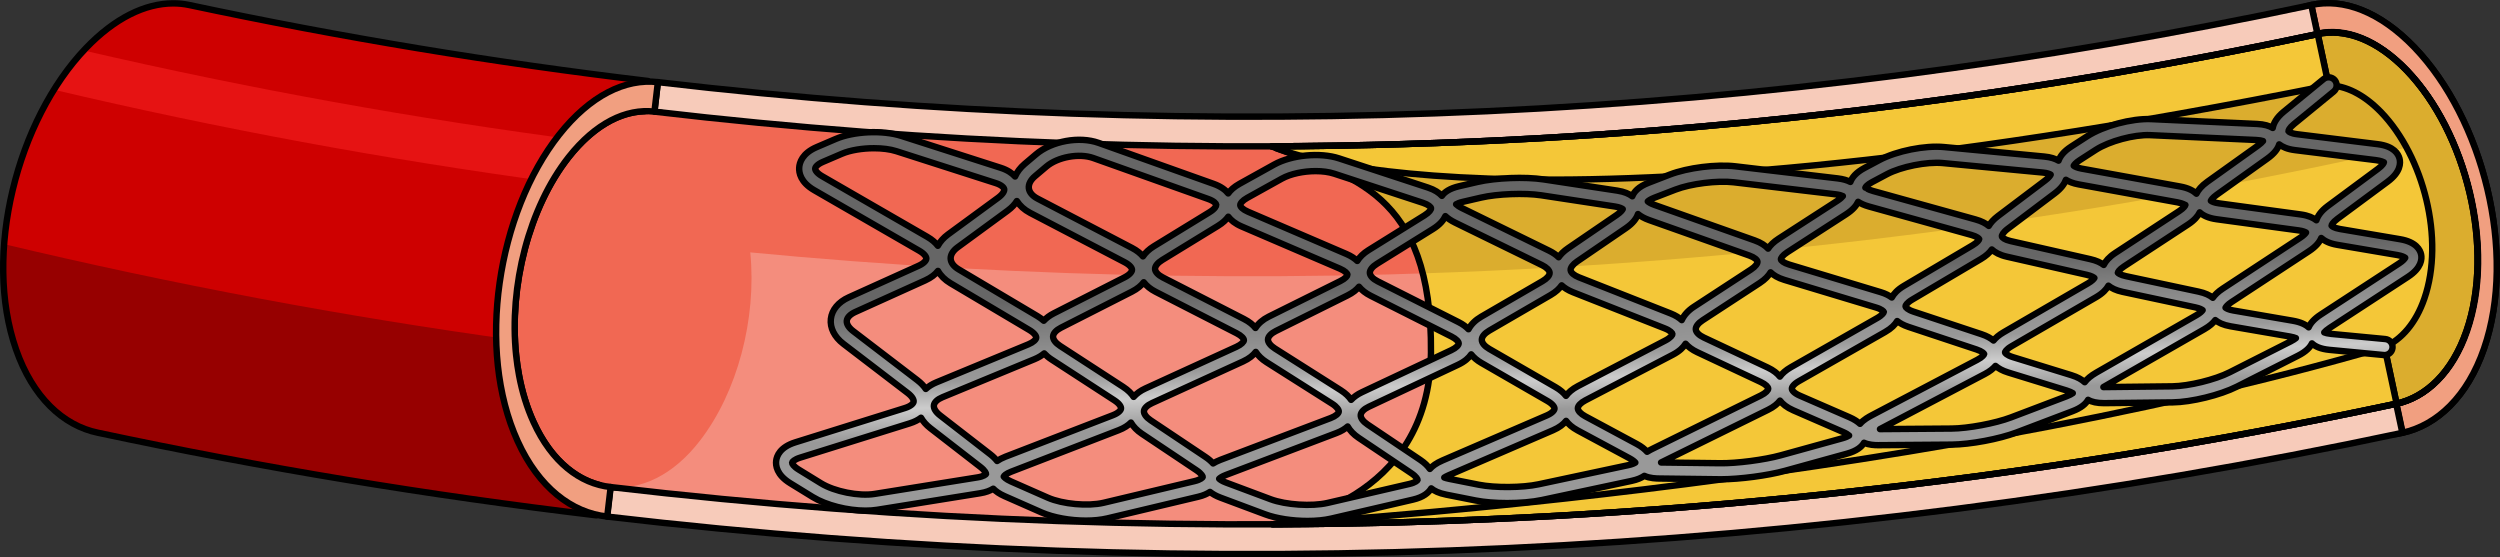
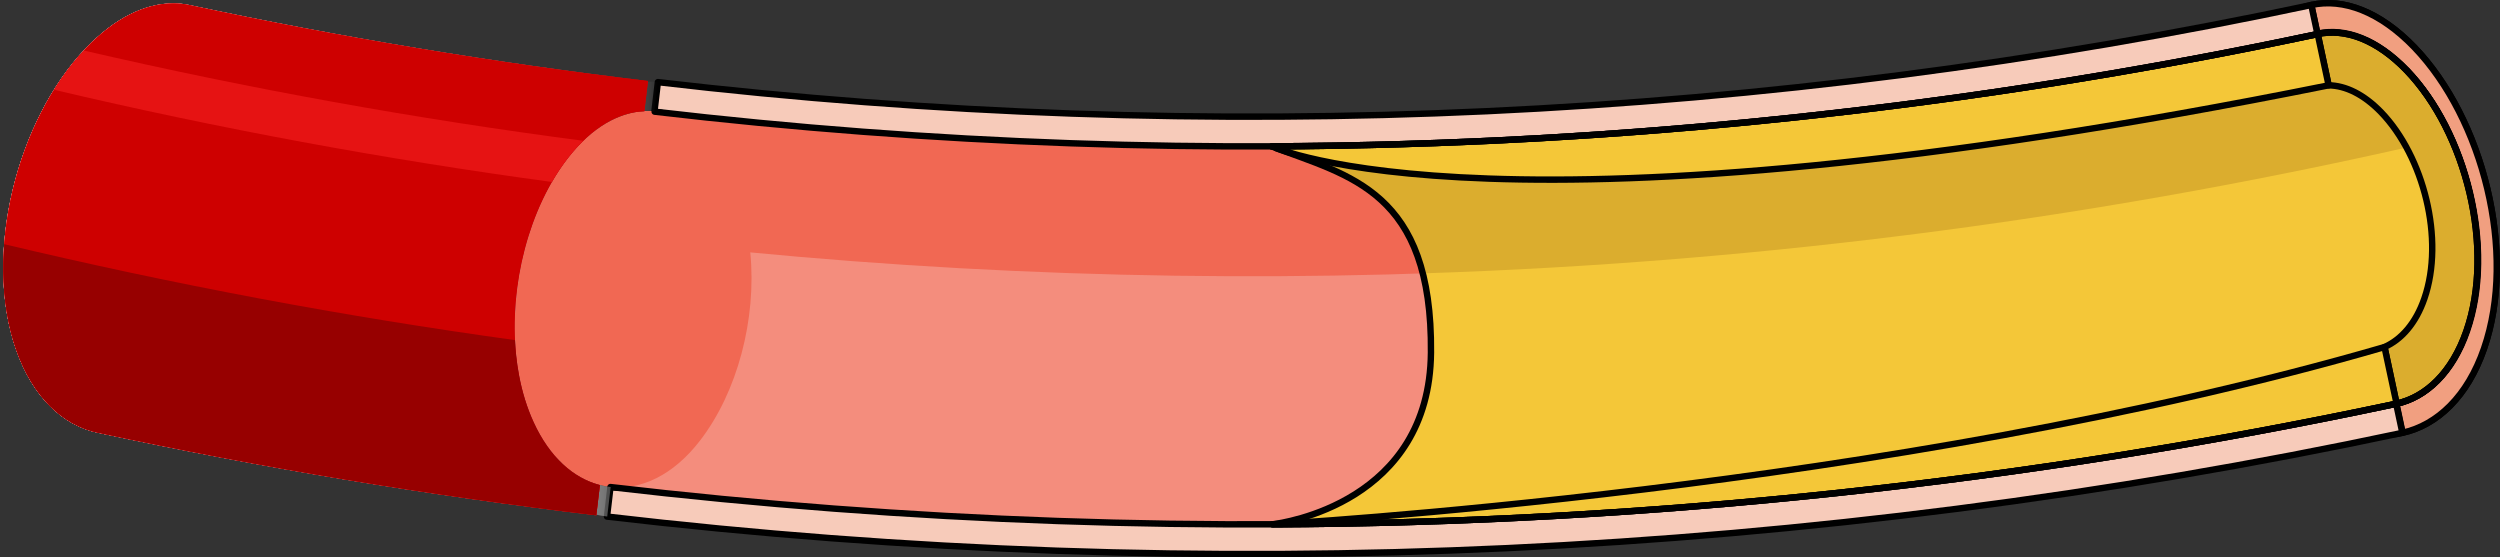
<svg xmlns="http://www.w3.org/2000/svg" version="1.1" id="Camada_1" x="0px" y="0px" width="389.1px" height="86.74px" viewBox="0 0 389.1 86.74" enable-background="new 0 0 389.1 86.74" xml:space="preserve">
  <rect x="0" y="0" width="389.1" height="86.74" fill="#333333" stroke="none" />
  <g>
    <g>
      <g>
        <g>
          <g>
            <g>
              <g>
                <g>
                  <g enable-background="new    ">
                    <g>
                      <path fill="#F7CBBA" stroke="#000000" stroke-linecap="round" stroke-linejoin="round" stroke-miterlimit="10" d="            M347.812,13.467c-5.194,14.57-1.577,35.811,9.183,47.246c10.731,11.443,24.481,8.445,29.618-6.465            c5.164-14.916-0.184-35.799-10.856-46.9C365.052-3.75,353.035-1.111,347.812,13.467" />
                    </g>
                  </g>
                </g>
                <path fill="#F19F80" d="M359.731,0.778l14.211,66.574c5.404-1.196,10.108-5.669,12.67-13.104         c5.164-14.916-0.184-35.799-10.856-46.9C370.405,1.8,364.726-0.315,359.731,0.778z" />
                <g>
                  <g enable-background="new    ">
                    <g>
-                       <path fill="none" stroke="#000000" stroke-linecap="round" stroke-linejoin="round" stroke-miterlimit="10" d="            M350.348,16.292c-4.486,12.609-1.259,30.945,8.034,40.808c9.272,9.867,21.05,7.297,25.494-5.566            c4.466-12.869-0.054-30.938-9.283-40.551C365.343,1.373,354.855,3.676,350.348,16.292" />
+                       <path fill="none" stroke="#000000" stroke-linecap="round" stroke-linejoin="round" stroke-miterlimit="10" d="            M350.348,16.292c-4.486,12.609-1.259,30.945,8.034,40.808c9.272,9.867,21.05,7.297,25.494-5.566            c4.466-12.869-0.054-30.938-9.283-40.551" />
                    </g>
                  </g>
                </g>
                <path fill="none" stroke="#000000" stroke-linecap="round" stroke-linejoin="round" stroke-miterlimit="10" d="         M359.731,0.778l14.211,66.574c5.404-1.196,10.108-5.669,12.67-13.104c5.164-14.916-0.184-35.799-10.856-46.9         C370.405,1.8,364.726-0.315,359.731,0.778z" />
                <path fill-rule="evenodd" clip-rule="evenodd" fill="#F7CBBA" d="M359.728,0.781c-84.71,18.035-171.64,22.035-257.335,12.002         c-0.179,1.53-0.358,3.061-0.538,4.592c4.401,0.488,8.47,3.799,11.293,9.832c5.624,12.061,4.11,30.623-4.208,41.385         c-4.147,5.381-9.205,7.738-13.926,7.211c-0.18,1.531-0.359,3.063-0.539,4.596c93.053,10.895,187.446,6.551,279.429-13.033         C369.179,45.171,364.453,22.975,359.728,0.781z" />
                <path fill-rule="evenodd" clip-rule="evenodd" fill="none" stroke="#000000" stroke-linecap="round" stroke-linejoin="round" stroke-miterlimit="10" d="         M359.728,0.781c-84.71,18.035-171.64,22.035-257.335,12.002c-0.179,1.53-0.358,3.061-0.538,4.592         c4.401,0.488,8.47,3.799,11.293,9.832c5.624,12.061,4.11,30.623-4.208,41.385c-4.147,5.381-9.205,7.738-13.926,7.211         c-0.18,1.531-0.359,3.063-0.539,4.596c93.053,10.895,187.446,6.551,279.429-13.033         C369.179,45.171,364.453,22.975,359.728,0.781z" />
                <g>
                  <path fill-rule="evenodd" clip-rule="evenodd" fill="#F48D7D" d="M374.593,10.982c-4.624-4.812-9.562-6.628-13.902-5.678          l0,0c-85.192,18.138-172.616,22.163-258.799,12.076c4.387,0.503-4.899,58.652-6.879,58.424l0,0          c92.553,10.836,186.439,6.516,277.928-12.963l0,0c4.661-1.017,8.71-4.887,10.935-11.309          C388.342,38.665,383.822,20.596,374.593,10.982z" />
                  <path fill-rule="evenodd" clip-rule="evenodd" fill="#F16853" d="M360.691,5.305L360.691,5.305L360.691,5.305          C360.691,5.305,360.691,5.305,360.691,5.305c-5.325,1.134-10.659,2.213-16,3.236c-0.867,0.166-1.734,0.32-2.602,0.484          c-1.805,0.34-3.61,0.682-5.416,1.009c-0.494,0.089-0.988,0.173-1.482,0.261c-4.857,0.869-9.719,1.7-14.587,2.479          c-1.056,0.17-2.114,0.326-3.171,0.491c-1.625,0.253-3.25,0.512-4.877,0.755c-2.066,0.309-4.134,0.602-6.202,0.895          c-0.619,0.088-1.235,0.182-1.854,0.267c-2.183,0.305-4.366,0.592-6.55,0.878c-0.506,0.065-1.011,0.138-1.518,0.202          c-1.559,0.201-3.119,0.387-4.679,0.578c-1.133,0.14-2.266,0.287-3.4,0.42c-1.816,0.215-3.634,0.415-5.452,0.617          c-0.876,0.098-1.75,0.203-2.626,0.298c-2.252,0.243-4.506,0.472-6.76,0.695c-0.443,0.044-0.886,0.093-1.329,0.137          C215.541,24.543,158.45,24,101.894,17.381c4.386,0.504,8.44,3.81,11.254,9.826c1.662,3.562,2.684,7.698,3.108,12.027          c88.526,8.521,178.101,2.575,265.161-17.853c-0.407-0.9-0.843-1.778-1.302-2.636c-0.123-0.229-0.249-0.457-0.376-0.683          c-0.283-0.505-0.575-1.001-0.875-1.487c-0.249-0.401-0.501-0.799-0.761-1.186c-0.157-0.234-0.315-0.469-0.476-0.697          c-0.399-0.564-0.808-1.113-1.232-1.643c-0.107-0.133-0.217-0.262-0.325-0.394c-0.479-0.579-0.968-1.144-1.477-1.675          c-3.758-3.91-7.722-5.842-11.404-5.919C362.34,5.046,361.505,5.127,360.691,5.305z" />
                  <path fill="#F4C738" d="M360.691,5.305c-53.654,11.423-108.193,17.243-162.75,17.471v0.012          c12.068,4.632,25.005,6.873,24.774,32.089c-0.213,23.316-22.97,26.518-24.665,26.725          c58.626-0.236,117.234-6.485,174.89-18.76c4.661-1.017,8.71-4.887,10.935-11.309c4.466-12.868-0.054-30.938-9.283-40.551          C369.969,6.17,365.031,4.354,360.691,5.305z" />
                  <path fill-rule="evenodd" clip-rule="evenodd" fill="#DBAD2E" d="M381.419,21.382c-1.795-3.967-4.097-7.558-6.826-10.399          c-4.624-4.812-9.562-6.628-13.902-5.678c-53.654,11.423-108.193,17.243-162.75,17.471v0.012          c9.711,3.727,19.977,5.916,23.5,19.761c53.719-1.761,107.307-8.81,159.975-21.168H381.419z" />
                  <path fill="#DBAD2E" d="M374.578,10.914c-4.631-4.801-9.546-6.631-13.868-5.685l1.718,8.049          c2.637,0.038,5.479,1.4,8.187,4.208c6.597,6.862,9.903,19.77,6.711,28.99c-1.319,3.827-3.562,6.364-6.202,7.539l1.884,8.827          c4.676-1.035,8.747-4.906,10.964-11.341C388.441,38.593,383.814,20.521,374.578,10.914z" />
                  <path fill="none" stroke="#000000" stroke-linecap="round" stroke-linejoin="round" stroke-miterlimit="10" d="          M374.578,10.914c-4.631-4.801-9.546-6.631-13.868-5.685l1.718,8.049c2.637,0.038,5.479,1.4,8.187,4.208          c6.597,6.862,9.903,19.77,6.711,28.99c-1.319,3.827-3.562,6.364-6.202,7.539l1.884,8.827          c4.676-1.035,8.747-4.906,10.964-11.341C388.441,38.593,383.814,20.521,374.578,10.914z" />
                  <path fill="#F4C738" d="M362.428,13.278l-1.703-7.979c-0.011,0.002-0.022,0.003-0.033,0.006          c-53.653,11.423-108.19,17.243-162.746,17.471l-0.004,0.012C197.942,22.788,233.242,39.32,362.428,13.278z" />
                  <path fill="none" stroke="#000000" stroke-linecap="round" stroke-linejoin="round" stroke-miterlimit="10" d="          M362.428,13.278l-1.703-7.979c-0.011,0.002-0.022,0.003-0.033,0.006c-53.653,11.423-108.19,17.243-162.746,17.471          l-0.004,0.012C197.942,22.788,233.242,39.32,362.428,13.278z" />
                  <path fill="#F4C738" d="M373.005,62.825l-1.881-8.81C294.46,76.31,198.051,81.602,198.051,81.602          c58.626-0.236,117.234-6.485,174.89-18.76C372.962,62.837,372.983,62.83,373.005,62.825z" />
                  <path fill="none" stroke="#000000" stroke-linecap="round" stroke-linejoin="round" stroke-miterlimit="10" d="          M373.005,62.825l-1.881-8.81C294.46,76.31,198.051,81.602,198.051,81.602c58.626-0.236,117.234-6.485,174.89-18.76          C372.962,62.837,372.983,62.83,373.005,62.825z" />
                  <path fill="none" stroke="#000000" stroke-linecap="round" stroke-linejoin="round" stroke-miterlimit="10" d="          M360.691,5.305c-53.654,11.423-108.193,17.243-162.75,17.471v0.012c12.068,4.632,25.005,6.873,24.774,32.089          c-0.213,23.316-22.97,26.518-24.665,26.725c58.626-0.236,117.234-6.485,174.89-18.76c4.661-1.017,8.71-4.887,10.935-11.309          c4.466-12.868-0.054-30.938-9.283-40.551C369.969,6.17,365.031,4.354,360.691,5.305z" />
                  <g>
                    <g enable-background="new    ">
                      <g>
                        <path fill="#F16853" d="M88.507,24.428c-8.275,10.51-11.095,28.912-5.47,41.23c5.604,12.316,17.596,13.709,25.892,2.944             c5.851-7.568,8.848-18.956,7.85-29.267c-0.42-4.35-1.393-8.596-3.061-12.175C108.072,15.097,96.806,13.922,88.507,24.428             " />
                      </g>
                    </g>
                  </g>
                  <path fill-rule="evenodd" clip-rule="evenodd" fill="none" stroke="#000000" stroke-linecap="round" stroke-linejoin="round" stroke-miterlimit="10" d="          M95.013,75.805L95.013,75.805c92.553,10.836,186.439,6.516,277.928-12.963l0,0c4.661-1.017,8.71-4.887,10.935-11.309          c4.466-12.868-0.054-30.938-9.283-40.551c-4.624-4.812-9.562-6.628-13.902-5.678l0,0          c-85.192,18.138-172.616,22.163-258.799,12.076" />
                </g>
              </g>
            </g>
            <g>
              <linearGradient id="SVGID_1_" gradientUnits="userSpaceOnUse" x1="0.5" y1="40.363" x2="100.852" y2="40.363">
                <stop offset="0" style="stop-color:#FFFFFF" />
                <stop offset="1" style="stop-color:#FFFFFF;stop-opacity:0" />
              </linearGradient>
              <path fill="url(#SVGID_1_)" d="M88.502,24.464c-6.16,7.83-9.3,20.04-8.17,30.85c0.11,1.05,0.26,2.081,0.45,3.091        c0.48,2.58,1.23,5.039,2.26,7.289c2.49,5.471,6.23,8.771,10.33,9.811c-0.19,1.57-0.37,3.13-0.56,4.699        c-12.99-1.549-25.961-3.39-38.891-5.529c-12.93-2.141-25.82-4.58-38.67-7.32c-5.439-1.119-10.17-5.56-12.75-12.959        c-5.189-14.831,0.16-35.711,10.86-46.891c4.5-4.7,9.24-6.98,13.6-6.98c0.84,0,1.66,0.08,2.46,0.25        c23.66,5.04,47.5,8.981,71.43,11.83c-0.19,1.57-0.37,3.141-0.56,4.71C96.333,17.433,92.182,19.794,88.502,24.464z" />
              <linearGradient id="SVGID_00000150068139265701983230000009437964757197571249_" gradientUnits="userSpaceOnUse" x1="0.5" y1="40.363" x2="100.852" y2="40.363">
                <stop offset="0" style="stop-color:#FFFFFF" />
                <stop offset="1" style="stop-color:#FFFFFF;stop-opacity:0" />
              </linearGradient>
              <path fill="url(#SVGID_00000150068139265701983230000009437964757197571249_)" d="M88.502,24.464        c-6.16,7.83-9.3,20.04-8.17,30.85c0.11,1.05,0.26,2.081,0.45,3.091c0.48,2.58,1.23,5.039,2.26,7.289        c2.49,5.471,6.23,8.771,10.33,9.811c-0.19,1.57-0.37,3.13-0.56,4.699c-12.99-1.549-25.961-3.39-38.891-5.529        c-12.93-2.141-25.82-4.58-38.67-7.32c-5.439-1.119-10.17-5.56-12.75-12.959c-5.189-14.831,0.16-35.711,10.86-46.891        c4.5-4.7,9.24-6.98,13.6-6.98c0.84,0,1.66,0.08,2.46,0.25c23.66,5.04,47.5,8.981,71.43,11.83c-0.19,1.57-0.37,3.141-0.56,4.71        C96.333,17.433,92.182,19.794,88.502,24.464z" />
              <linearGradient id="SVGID_00000142857132576826543160000010034434835706563467_" gradientUnits="userSpaceOnUse" x1="0.52" y1="59.103" x2="93.372" y2="59.103">
                <stop offset="0" style="stop-color:#FFFFFF" />
                <stop offset="1" style="stop-color:#FFFFFF;stop-opacity:0" />
              </linearGradient>
              <path fill="url(#SVGID_00000142857132576826543160000010034434835706563467_)" d="M93.372,75.504        c-0.19,1.57-0.37,3.13-0.56,4.699c-12.99-1.549-25.961-3.39-38.891-5.529c-12.93-2.141-25.82-4.58-38.67-7.32        c-5.439-1.119-10.17-5.56-12.75-12.959c-1.74-4.971-2.27-10.641-1.84-16.391c26.3,6.27,52.83,11.25,79.49,14.93        c0.04,0.801,0.1,1.59,0.18,2.38c0.11,1.05,0.26,2.081,0.45,3.091c0.48,2.58,1.23,5.039,2.26,7.289        C85.532,71.164,89.273,74.464,93.372,75.504z" />
              <linearGradient id="SVGID_00000008868445768437066640000017268599140720954015_" gradientUnits="userSpaceOnUse" x1="8.422" y1="18.094" x2="90.802" y2="18.094">
                <stop offset="0" style="stop-color:#FFFFFF" />
                <stop offset="1" style="stop-color:#FFFFFF;stop-opacity:0" />
              </linearGradient>
              <path fill="url(#SVGID_00000008868445768437066640000017268599140720954015_)" d="M90.802,21.914        c-0.78,0.75-1.55,1.6-2.3,2.55c-0.939,1.19-1.81,2.489-2.59,3.86c-25.99-3.521-51.85-8.301-77.49-14.35        c1.391-2.24,2.93-4.291,4.62-6.111C38.773,13.824,64.722,18.514,90.802,21.914z" />
              <linearGradient id="SVGID_00000136388783062402671090000001957840592551031196_" gradientUnits="userSpaceOnUse" x1="0.5" y1="40.363" x2="100.852" y2="40.363">
                <stop offset="0" style="stop-color:#FFFFFF" />
                <stop offset="1" style="stop-color:#FFFFFF;stop-opacity:0" />
              </linearGradient>
              <path fill="url(#SVGID_00000136388783062402671090000001957840592551031196_)" d="M88.502,24.464        c-6.16,7.83-9.3,20.04-8.17,30.85c0.11,1.05,0.26,2.081,0.45,3.091c0.48,2.58,1.23,5.039,2.26,7.289        c2.49,5.471,6.23,8.771,10.33,9.811c-0.19,1.57-0.37,3.13-0.56,4.699c-12.99-1.549-25.961-3.39-38.891-5.529        c-12.93-2.141-25.82-4.58-38.67-7.32c-5.439-1.119-10.17-5.56-12.75-12.959c-5.189-14.831,0.16-35.711,10.86-46.891        c4.5-4.7,9.24-6.98,13.6-6.98c0.84,0,1.66,0.08,2.46,0.25c23.66,5.04,47.5,8.981,71.43,11.83c-0.19,1.57-0.37,3.141-0.56,4.71        C96.333,17.433,92.182,19.794,88.502,24.464z" />
              <linearGradient id="SVGID_00000145765200071180454250000007579020611961371311_" gradientUnits="userSpaceOnUse" x1="77.213" y1="46.549" x2="102.393" y2="46.549">
                <stop offset="0" style="stop-color:#FFFFFF" />
                <stop offset="1" style="stop-color:#FFFFFF;stop-opacity:0" />
              </linearGradient>
              <path fill="url(#SVGID_00000145765200071180454250000007579020611961371311_)" d="M83.042,65.693        c-1.03-2.25-1.78-4.709-2.26-7.289c-0.19-1.01-0.34-2.041-0.45-3.091c-1.13-10.81,2.01-23.02,8.17-30.85        c4.173-5.284,8.934-7.61,13.355-7.088l0.536-4.593c-5.082-0.593-10.555,2.1-15.377,8.193        c-9.573,12.14-12.953,33.419-6.445,47.697c3.26,7.182,8.406,11.143,13.937,11.721l0.536-4.594        C90.286,75.31,85.861,71.896,83.042,65.693z" />
            </g>
            <path fill="#CE0000" d="M88.502,24.464c-6.16,7.83-9.3,20.04-8.17,30.85c0.11,1.05,0.26,2.081,0.45,3.091       c0.48,2.58,1.23,5.039,2.26,7.289c2.49,5.471,6.23,8.771,10.33,9.811c-0.19,1.57-0.37,3.13-0.56,4.699       c-12.99-1.549-25.961-3.39-38.891-5.529c-12.93-2.141-25.82-4.58-38.67-7.32c-5.439-1.119-10.17-5.56-12.75-12.959       c-5.189-14.831,0.16-35.711,10.86-46.891c4.5-4.7,9.24-6.98,13.6-6.98c0.84,0,1.66,0.08,2.46,0.25       c23.66,5.04,47.5,8.981,71.43,11.83c-0.19,1.57-0.37,3.141-0.56,4.71C96.333,17.433,92.182,19.794,88.502,24.464z" />
            <path fill="#CE0000" d="M88.502,24.464c-6.16,7.83-9.3,20.04-8.17,30.85c0.11,1.05,0.26,2.081,0.45,3.091       c0.48,2.58,1.23,5.039,2.26,7.289c2.49,5.471,6.23,8.771,10.33,9.811c-0.19,1.57-0.37,3.13-0.56,4.699       c-12.99-1.549-25.961-3.39-38.891-5.529c-12.93-2.141-25.82-4.58-38.67-7.32c-5.439-1.119-10.17-5.56-12.75-12.959       c-5.189-14.831,0.16-35.711,10.86-46.891c4.5-4.7,9.24-6.98,13.6-6.98c0.84,0,1.66,0.08,2.46,0.25       c23.66,5.04,47.5,8.981,71.43,11.83c-0.19,1.57-0.37,3.141-0.56,4.71C96.333,17.433,92.182,19.794,88.502,24.464z" />
            <path fill="#970000" d="M93.372,75.504c-0.19,1.57-0.37,3.13-0.56,4.699c-12.99-1.549-25.961-3.39-38.891-5.529       c-12.93-2.141-25.82-4.58-38.67-7.32c-5.439-1.119-10.17-5.56-12.75-12.959c-1.74-4.971-2.27-10.641-1.84-16.391       c26.3,6.27,52.83,11.25,79.49,14.93c0.04,0.801,0.1,1.59,0.18,2.38c0.11,1.05,0.26,2.081,0.45,3.091       c0.48,2.58,1.23,5.039,2.26,7.289C85.532,71.164,89.273,74.464,93.372,75.504z" />
            <path fill="#E61313" d="M90.802,21.914c-0.78,0.75-1.55,1.6-2.3,2.55c-0.939,1.19-1.81,2.489-2.59,3.86       c-25.99-3.521-51.85-8.301-77.49-14.35c1.391-2.24,2.93-4.291,4.62-6.111C38.773,13.824,64.722,18.514,90.802,21.914z" />
-             <path fill="none" stroke="#000000" stroke-linecap="round" stroke-linejoin="round" stroke-miterlimit="10" d="M88.502,24.464       c-6.16,7.83-9.3,20.04-8.17,30.85c0.11,1.05,0.26,2.081,0.45,3.091c0.48,2.58,1.23,5.039,2.26,7.289       c2.49,5.471,6.23,8.771,10.33,9.811c-0.19,1.57-0.37,3.13-0.56,4.699c-12.99-1.549-25.961-3.39-38.891-5.529       c-12.93-2.141-25.82-4.58-38.67-7.32c-5.439-1.119-10.17-5.56-12.75-12.959c-5.189-14.831,0.16-35.711,10.86-46.891       c4.5-4.7,9.24-6.98,13.6-6.98c0.84,0,1.66,0.08,2.46,0.25c23.66,5.04,47.5,8.981,71.43,11.83c-0.19,1.57-0.37,3.141-0.56,4.71       C96.333,17.433,92.182,19.794,88.502,24.464z" />
-             <path fill="#F19F80" stroke="#000000" stroke-linecap="round" stroke-linejoin="round" stroke-miterlimit="10" d="       M83.042,65.693c-1.03-2.25-1.78-4.709-2.26-7.289c-0.19-1.01-0.34-2.041-0.45-3.091c-1.13-10.81,2.01-23.02,8.17-30.85       c4.173-5.284,8.934-7.61,13.355-7.088l0.536-4.593c-5.082-0.593-10.555,2.1-15.377,8.193       c-9.573,12.14-12.953,33.419-6.445,47.697c3.26,7.182,8.406,11.143,13.937,11.721l0.536-4.594       C90.286,75.31,85.861,71.896,83.042,65.693z" />
          </g>
        </g>
      </g>
    </g>
    <linearGradient id="SVGID_00000114753666045275744560000009009705948413145764_" gradientUnits="userSpaceOnUse" x1="249.564" y1="72.581" x2="248.237" y2="42.94">
      <stop offset="0.309" style="stop-color:#999999" />
      <stop offset="0.465" style="stop-color:#CCCCCC" />
      <stop offset="0.599" style="stop-color:#999999" />
      <stop offset="0.705" style="stop-color:#929292" />
      <stop offset="0.862" style="stop-color:#7D7D7D" />
      <stop offset="1" style="stop-color:#666666" />
    </linearGradient>
-     <path fill="url(#SVGID_00000114753666045275744560000009009705948413145764_)" stroke="#000000" stroke-linecap="round" stroke-linejoin="round" stroke-miterlimit="10" d="   M376.823,39.605c-0.146-0.703-0.765-1.947-3.266-2.372l-9.385-1.594c-0.95-0.161-1.264-0.459-1.293-0.517   c-0.003-0.077,0.142-0.484,0.917-1.058l7.818-5.789c2.034-1.507,2.029-2.905,1.845-3.604c-0.184-0.7-0.868-1.92-3.38-2.229   l-12.586-1.557c-0.965-0.119-1.289-0.405-1.32-0.467c-0.009-0.077,0.111-0.491,0.864-1.108l6.183-5.065   c0.534-0.438,0.612-1.225,0.175-1.759c-0.438-0.535-1.226-0.611-1.759-0.175l-6.183,5.065c-1.152,0.944-1.593,1.828-1.725,2.542   c-0.533-0.328-1.304-0.575-2.443-0.627l-16.515-0.754h0c-3.017-0.117-7.386,1.039-9.931,2.679l-2.486,1.603   c-1.188,0.765-1.727,1.532-1.958,2.187c-0.51-0.301-1.216-0.545-2.211-0.639l-15.581-1.478c0,0,0,0,0,0   c-3.004-0.293-7.437,0.604-10.096,2.02l-2.308,1.229c-1.349,0.719-1.95,1.507-2.203,2.178c-0.485-0.25-1.122-0.451-1.978-0.552   l-15.913-1.878c-2.958-0.351-7.45,0.217-10.227,1.289l-3.279,1.266c-1.622,0.626-2.286,1.435-2.548,2.112   c-0.499-0.38-1.227-0.716-2.33-0.884l-11.475-1.744c-2.857-0.435-7.47-0.26-10.284,0.394h0l-2.849,0.66   c-1.492,0.345-2.286,0.917-2.695,1.505c-0.443-0.477-1.112-0.942-2.162-1.287l-13.835-4.543c-2.955-0.975-7.4-0.548-10.118,0.963   l-5.385,2.991c-0.856,0.476-1.406,0.995-1.764,1.496c-0.426-0.538-1.119-1.08-2.259-1.486l-17.898-6.377   c-3.021-1.079-7.306-0.296-9.752,1.777c0,0,0,0,0,0l-1.77,1.5c-0.678,0.574-1.18,1.242-1.49,1.953   c-0.454-0.507-1.149-1.004-2.245-1.356l-15.458-4.962c-2.919-0.937-7.413-0.725-10.231,0.482l-2.937,1.259   c-2.267,0.972-2.682,2.422-2.729,3.199c-0.046,0.778,0.196,2.268,2.332,3.501l16.36,9.437c0.831,0.479,1.11,0.959,1.097,1.225   c-0.013,0.267-0.338,0.717-1.212,1.112l-10.87,4.913c-1.605,0.726-2.617,1.944-2.778,3.343c-0.161,1.399,0.55,2.816,1.949,3.887   l10,7.649c0.762,0.583,0.981,1.092,0.931,1.373c-0.05,0.282-0.43,0.686-1.346,0.972l-17.061,5.338   c-2.381,0.745-2.893,2.113-2.985,2.862c-0.093,0.749,0.068,2.2,2.194,3.505l3.485,2.14c2.124,1.304,5.44,2.126,8.231,2.126   c0.641,0,1.254-0.043,1.819-0.134l16.027-2.575c0.893-0.144,1.546-0.402,2.032-0.705c0.391,0.399,0.941,0.797,1.745,1.151   l5.766,2.541c1.861,0.821,4.491,1.275,6.913,1.275c1.196,0,2.343-0.11,3.321-0.344l14.175-3.374   c0.787-0.187,1.365-0.455,1.812-0.751c0.395,0.314,0.909,0.62,1.619,0.885l6.962,2.603c1.796,0.671,4.275,1.033,6.598,1.033   c1.33,0,2.607-0.118,3.677-0.366l12.749-2.958c1.641-0.381,2.436-1.096,2.829-1.747c0.471,0.396,1.196,0.752,2.329,0.977   l4.596,0.912c1.356,0.269,3.116,0.401,4.894,0.401c1.951,0,3.922-0.16,5.404-0.477l13.973-2.981   c0.886-0.189,1.517-0.47,1.977-0.783c0.826,0.397,1.884,0.413,2.352,0.419l9.358,0.116c0.082,0.001,0.165,0.001,0.25,0.001   c2.866,0,7.246-0.577,9.917-1.316l9.636-2.664c1.547-0.428,2.31-1.072,2.674-1.705c0.746,0.342,1.668,0.379,2.19,0.379   c0.062,0,0.118-0.001,0.167-0.001l11.29-0.087c2.881-0.022,7.415-0.873,10.108-1.896l8.695-3.304   c1.379-0.524,2.081-1.164,2.421-1.774c0.573,0.341,1.397,0.52,2.487,0.52c0.04,0,0.081-0.001,0.121-0.001l10.546-0.119   c2.918-0.033,7.409-1.132,10.011-2.449l9.502-4.812c1.259-0.637,1.884-1.308,2.175-1.921c0.501,0.473,1.332,0.876,2.736,1.01   l8.444,0.805c0.041,0.004,0.081,0.006,0.12,0.006c0.637,0,1.181-0.484,1.243-1.132c0.066-0.687-0.438-1.297-1.125-1.362   l-8.444-0.805c-0.527-0.051-0.865-0.146-1.059-0.226c0.135-0.161,0.39-0.402,0.833-0.691l12.201-7.966   C376.897,41.696,376.969,40.309,376.823,39.605z M354.734,22.469c0.518,0.402,1.285,0.752,2.452,0.896l12.586,1.557   c0.879,0.108,1.222,0.325,1.264,0.34c-0.01,0.093-0.198,0.477-0.91,1.004l-7.818,5.789c-1.075,0.795-1.573,1.568-1.786,2.229   c-0.5-0.396-1.255-0.746-2.431-0.905l-12.757-1.734c-0.75-0.103-1.115-0.296-1.237-0.397c0.061-0.146,0.293-0.487,0.909-0.928   l7.874-5.628C354.017,23.881,354.534,23.123,354.734,22.469z M358.912,36.191c-0.095,0.146-0.332,0.428-0.899,0.801l-12.064,7.926   c-0.739,0.485-1.229,0.971-1.547,1.428c-0.474-0.385-1.177-0.735-2.22-0.958l-11.307-2.41c-0.901-0.192-1.221-0.479-1.256-0.531   c0.007-0.095,0.201-0.479,0.972-0.983l9.952-6.521c0.997-0.653,1.541-1.308,1.823-1.893c0.496,0.467,1.307,0.894,2.633,1.073   l12.757,1.734C358.428,35.948,358.763,36.099,358.912,36.191z M323.705,24.92l2.487-1.603c2.096-1.351,5.979-2.396,8.463-2.282   l16.515,0.754c0.509,0.023,0.845,0.096,1.046,0.164c-0.132,0.165-0.374,0.409-0.789,0.706l-7.874,5.628   c-0.917,0.654-1.429,1.294-1.7,1.863c-0.482-0.462-1.26-0.892-2.511-1.118l-15.375-2.791c-0.734-0.134-1.09-0.34-1.212-0.446   C322.828,25.65,323.078,25.324,323.705,24.92z M321.536,27.981c0.472,0.299,1.107,0.56,1.985,0.719l15.375,2.791   c0.874,0.159,1.19,0.424,1.242,0.409c-0.015,0.092-0.225,0.464-0.966,0.949l-9.952,6.522c-0.974,0.638-1.505,1.281-1.793,1.862   c-0.467-0.356-1.131-0.682-2.086-0.898l-12.443-2.825c-0.898-0.204-1.29-0.544-1.326-0.711c-0.036-0.166,0.182-0.637,0.917-1.191   l7.313-5.518C320.813,29.329,321.312,28.603,321.536,27.981z M325.973,43.266c-0.082,0.143-0.349,0.453-0.986,0.823l-13.148,7.627   c-0.724,0.42-1.227,0.858-1.572,1.285c-0.428-0.363-1.026-0.708-1.858-0.984l-10.606-3.521c-0.902-0.299-1.223-0.673-1.237-0.807   c-0.015-0.134,0.221-0.566,1.039-1.05l10.696-6.322c0.832-0.492,1.368-1.005,1.707-1.491c0.485,0.45,1.221,0.868,2.336,1.121   l12.443,2.825C325.505,42.936,325.852,43.154,325.973,43.266z M291.372,28.344l2.308-1.229c2.21-1.178,6.189-1.969,8.685-1.738   l15.581,1.478c0.757,0.072,1.095,0.239,1.222,0.324c-0.063,0.139-0.263,0.458-0.871,0.916l-7.313,5.518   c-0.703,0.53-1.16,1.057-1.451,1.549c-0.454-0.385-1.108-0.744-2.047-1.005l-15.962-4.432c-0.843-0.234-1.159-0.521-1.198-0.521   c0,0-0.001,0-0.001,0C290.347,29.113,290.589,28.76,291.372,28.344z M289.195,31.408c0.419,0.274,0.949,0.527,1.659,0.725   l15.962,4.432c0.927,0.258,1.21,0.585,1.233,0.645c-0.005,0.077-0.192,0.468-1.021,0.957l-10.695,6.322   c-1.009,0.596-1.575,1.23-1.893,1.815c-0.426-0.313-0.978-0.607-1.737-0.835l-14.255-4.299c-0.881-0.267-1.247-0.629-1.27-0.795   c-0.023-0.167,0.227-0.616,1-1.116l9.136-5.903C288.366,32.675,288.923,32.008,289.195,31.408z M293.204,48.548   c-0.003,0.078-0.189,0.467-1.038,0.951l-13.427,7.656c-0.819,0.467-1.361,0.973-1.716,1.463c-0.39-0.49-0.99-0.989-1.911-1.421   l-9.931-4.667c-0.752-0.354-1.22-0.824-1.25-1.26s0.367-0.967,1.064-1.421l8.892-5.808c0.84-0.549,1.364-1.12,1.685-1.658   c0.454,0.445,1.135,0.871,2.153,1.178l14.255,4.299C292.916,48.142,293.184,48.48,293.204,48.548z M257.497,30.772l3.279-1.266   c2.372-0.916,6.509-1.433,9.034-1.139l15.912,1.878c0.597,0.07,0.93,0.191,1.101,0.276c-0.116,0.152-0.362,0.406-0.867,0.732   l-9.136,5.903c-0.794,0.513-1.306,1.042-1.63,1.542c-0.439-0.472-1.101-0.933-2.097-1.286l-15.581-5.517   c-0.618-0.218-0.916-0.427-1.05-0.548C256.594,31.225,256.886,31.009,257.497,30.772z M254.936,33.313   c0.41,0.337,0.961,0.665,1.742,0.941l15.581,5.517c0.838,0.296,1.244,0.691,1.275,0.951c0.031,0.261-0.271,0.74-1.015,1.226   l-8.892,5.808c-0.889,0.58-1.525,1.295-1.879,2.067c-0.406-0.371-0.953-0.731-1.726-1.036l-14.282-5.629   c-0.752-0.296-1.246-0.719-1.289-1.101c-0.043-0.383,0.344-0.904,1.012-1.36l7.588-5.188   C254.194,34.729,254.714,33.965,254.936,33.313z M260.3,51.991c0.007,0.136-0.251,0.558-1.094,0.998l-13.622,7.108   c-0.895,0.468-1.478,0.998-1.854,1.515c-0.353-0.457-0.872-0.925-1.626-1.36l-10.314-5.947c-0.738-0.426-1.162-0.943-1.163-1.42   c-0.001-0.477,0.421-0.996,1.159-1.424l9.543-5.539c0.826-0.479,1.371-1.003,1.726-1.511c0.417,0.391,0.988,0.765,1.77,1.073   l14.282,5.629C259.992,51.462,260.292,51.855,260.3,51.991z M227.674,31.414l2.849-0.66c2.514-0.582,6.793-0.746,9.345-0.358   l11.475,1.744c0.733,0.111,1.095,0.305,1.222,0.408c-0.069,0.148-0.312,0.479-0.923,0.897l-7.588,5.188   c-0.678,0.463-1.146,0.943-1.465,1.407c-0.369-0.361-0.857-0.714-1.504-1.03l-13.522-6.613c-0.497-0.243-0.783-0.46-0.932-0.604   C226.808,31.685,227.135,31.539,227.674,31.414z M224.956,33.638c0.363,0.34,0.842,0.68,1.506,1.005l13.522,6.613   c0.728,0.355,1.188,0.819,1.202,1.21c0.014,0.391-0.413,0.887-1.113,1.293l-9.544,5.539c-0.902,0.524-1.57,1.196-1.971,1.944   c-0.367-0.38-0.852-0.758-1.534-1.103l-12.601-6.359c-0.744-0.375-1.2-0.863-1.22-1.306s0.391-0.97,1.099-1.409l8.722-5.422   C224.1,34.976,224.667,34.271,224.956,33.638z M188.805,72.131c-0.296-0.333-0.681-0.673-1.187-1.012l-8.527-5.703   c-0.692-0.463-1.083-0.999-1.049-1.435c0.035-0.436,0.508-0.902,1.265-1.248l14.161-6.478c0.977-0.447,1.584-0.971,1.977-1.486   c0.383,0.591,0.938,1.134,1.653,1.587l10.232,6.483c0.752,0.478,1.062,0.961,1.035,1.229c-0.027,0.269-0.428,0.68-1.261,0.996   l-17.181,6.517C189.476,71.751,189.12,71.938,188.805,72.131z M154.105,70.688l-7.793-6.037c-0.674-0.522-1.024-1.095-0.961-1.569   c0.064-0.475,0.553-0.934,1.341-1.26l14.31-5.916c0.649-0.269,1.136-0.579,1.52-0.902c0.31,0.333,0.674,0.646,1.102,0.924   l9.824,6.385c0.803,0.522,1.056,1.014,1.028,1.276s-0.376,0.691-1.27,1.036l-16.732,6.461c-0.524,0.202-0.937,0.429-1.282,0.664   C154.922,71.406,154.573,71.05,154.105,70.688z M164.986,53.832c-0.714-0.465-1.109-1.003-1.084-1.477   c0.025-0.474,0.475-0.967,1.234-1.354l11.022-5.604c0.889-0.453,1.473-0.967,1.852-1.47c0.438,0.575,1.06,1.081,1.837,1.479   l12.628,6.466c0.782,0.4,1.132,0.841,1.127,1.08c-0.005,0.239-0.375,0.664-1.174,1.029l-14.161,6.478   c-0.756,0.346-1.375,0.795-1.831,1.315c-0.328-0.511-0.839-1.047-1.626-1.559L164.986,53.832z M198.436,54.246   c-0.705-0.446-1.111-0.979-1.088-1.423c0.023-0.445,0.482-0.932,1.229-1.303l11.136-5.532c0.854-0.424,1.425-0.897,1.803-1.362   c0.437,0.539,1.039,1.013,1.781,1.388l12.601,6.359c0.791,0.398,1.141,0.831,1.137,1.083s-0.366,0.675-1.167,1.052l-13.893,6.536   c-0.681,0.32-1.249,0.725-1.686,1.19c-0.333-0.495-0.845-1.013-1.623-1.505L198.436,54.246z M194.128,30.793l5.384-2.991   c0,0,0,0,0,0c1.357-0.755,3.38-1.17,5.262-1.17c1.043,0,2.044,0.128,2.862,0.396l13.836,4.543c0.882,0.29,1.235,0.66,1.256,0.838   c0.021,0.179-0.233,0.621-1.022,1.112l-8.722,5.422c-0.76,0.473-1.349,1.044-1.737,1.672c-0.396-0.386-0.947-0.764-1.713-1.093   l-15.296-6.569c-0.815-0.35-1.192-0.766-1.206-1.021C193.019,31.675,193.353,31.223,194.128,30.793z M191.173,33.725   c0.401,0.534,1.038,1.078,2.078,1.525l15.296,6.569c0.846,0.363,1.168,0.766,1.173,0.934c0.004,0.168-0.295,0.587-1.12,0.997   l-11.136,5.531c-0.919,0.457-1.616,1.067-2.062,1.765c-0.375-0.477-0.937-0.962-1.789-1.398l-12.628-6.466   c-0.741-0.38-1.194-0.87-1.211-1.312c-0.017-0.441,0.397-0.965,1.108-1.399l8.688-5.321   C190.331,34.684,190.835,34.196,191.173,33.725z M161.086,27.425l1.77-1.5c1.771-1.5,5.111-2.109,7.298-1.33l17.898,6.377   c0.95,0.338,1.233,0.739,1.25,0.903c0.017,0.165-0.178,0.615-1.037,1.142l-8.688,5.321c-0.725,0.444-1.295,0.979-1.687,1.566   c-0.374-0.449-0.916-0.903-1.697-1.312l-14.72-7.686c-0.798-0.416-1.276-0.989-1.346-1.613   C160.059,28.672,160.399,28.008,161.086,27.425z M158.264,31.288c0.464,0.734,1.16,1.37,2.053,1.836l14.72,7.686   c0.851,0.444,1.151,0.916,1.15,1.186c-0.001,0.269-0.307,0.737-1.162,1.173l-11.022,5.604c-0.624,0.317-1.144,0.708-1.556,1.148   c-0.271-0.24-0.576-0.478-0.963-0.708l-12.284-7.29c-0.771-0.457-1.212-1.045-1.241-1.655c-0.03-0.61,0.353-1.238,1.076-1.769   l7.786-5.704C157.511,32.289,157.962,31.776,158.264,31.288z M127.963,27.427c-0.825-0.476-1.101-0.937-1.086-1.187   c0.015-0.25,0.343-0.675,1.218-1.05l2.936-1.258c1.32-0.566,3.194-0.863,4.992-0.863c1.279,0,2.518,0.15,3.491,0.463l15.458,4.962   c0.911,0.292,1.284,0.698,1.326,0.956c0.042,0.259-0.183,0.762-0.955,1.328l-7.786,5.704c-0.693,0.509-1.23,1.113-1.588,1.771   c-0.354-0.467-0.878-0.945-1.646-1.389L127.963,27.427z M132.778,51.524c-0.684-0.522-1.042-1.111-0.984-1.615   c0.058-0.504,0.541-0.996,1.324-1.351l10.87-4.913c0.972-0.439,1.598-0.964,1.998-1.482c0.421,0.744,1.082,1.402,1.938,1.911   l12.284,7.29c0.766,0.454,1.09,0.93,1.07,1.198c-0.02,0.27-0.407,0.692-1.231,1.033l-14.31,5.916   c-0.648,0.269-1.203,0.615-1.649,1.023c-0.292-0.442-0.712-0.903-1.311-1.361L132.778,51.524z M152.158,74.298l-16.027,2.575   c-2.427,0.396-6.249-0.365-8.346-1.654l-3.485-2.14c-0.81-0.497-1.038-0.933-1.021-1.066c0.017-0.133,0.344-0.5,1.251-0.783   l17.061-5.338c0.753-0.236,1.325-0.542,1.757-0.875c0.328,0.581,0.811,1.129,1.433,1.611l7.793,6.037   c0.783,0.606,0.907,1.027,0.896,1.098C153.446,73.831,153.135,74.14,152.158,74.298z M185.927,74.88l-14.175,3.374   c-2.414,0.572-6.375,0.212-8.646-0.787l-5.767-2.541c-0.835-0.368-1.093-0.712-1.119-0.758c0.029-0.09,0.303-0.422,1.154-0.75   l16.732-6.461c0.877-0.338,1.489-0.758,1.915-1.191c0.367,0.64,0.935,1.23,1.68,1.729l8.527,5.703   c0.844,0.564,0.981,0.988,0.971,1.043S186.914,74.644,185.927,74.88z M219.358,75.321l-12.749,2.958   c-2.441,0.567-6.486,0.304-8.834-0.573l-6.962-2.603c-0.648-0.242-0.94-0.468-1.062-0.59c0.121-0.122,0.412-0.349,1.059-0.594   l17.182-6.517c0.775-0.294,1.344-0.651,1.76-1.025c0.367,0.649,0.938,1.249,1.687,1.752l8.226,5.527   c0.826,0.556,0.976,0.967,0.968,1.038C220.614,74.764,220.328,75.096,219.358,75.321z M222.543,72.987   c-0.316-0.454-0.779-0.93-1.484-1.404l-8.226-5.527c-0.693-0.467-1.087-1.014-1.053-1.463c0.034-0.45,0.506-0.932,1.262-1.287   l13.893-6.536c1.04-0.49,1.662-1.064,2.042-1.619c0.397,0.498,0.919,0.948,1.565,1.32l10.314,5.947   c0.826,0.477,1.102,0.939,1.087,1.191c-0.015,0.251-0.342,0.679-1.217,1.057l-16.21,6.994   C223.54,72.08,222.93,72.537,222.543,72.987z M253.425,72.397l-13.973,2.981c-2.511,0.536-6.766,0.567-9.29,0.067l-4.596-0.912   c-0.344-0.067-0.597-0.142-0.78-0.209c0.165-0.104,0.396-0.23,0.719-0.37l16.21-6.994c0.989-0.426,1.625-0.943,2.031-1.456   c0.371,0.505,0.938,1.021,1.796,1.482l8.038,4.322c0.562,0.303,0.827,0.549,0.945,0.689   C254.372,72.101,254.05,72.264,253.425,72.397z M257.226,69.836c-0.202,0.099-0.526,0.26-0.873,0.479   c-0.354-0.398-0.852-0.809-1.589-1.206l-8.039-4.322c-0.711-0.383-1.152-0.859-1.15-1.243s0.449-0.854,1.165-1.229l13.622-7.108   c1.035-0.541,1.633-1.143,1.983-1.708c0.447,0.507,1.041,0.951,1.773,1.295l9.931,4.667c0.794,0.372,1.158,0.795,1.16,1.03   c0.002,0.234-0.354,0.664-1.141,1.052L257.226,69.836z M286.772,68.205l-9.636,2.664c-2.518,0.697-6.853,1.268-9.47,1.226   l-9.138-0.113l16.645-8.197c0.898-0.441,1.485-0.942,1.866-1.433c0.402,0.527,1.045,1.065,2.062,1.508l7.74,3.369   c0.502,0.219,0.797,0.42,0.953,0.558C287.62,67.9,287.3,68.059,286.772,68.205z M291.304,64.644   c-0.39,0.206-1.246,0.658-1.808,1.323c-0.387-0.356-0.913-0.708-1.658-1.032l-7.741-3.369c-0.873-0.38-1.199-0.807-1.212-1.057   c-0.014-0.251,0.264-0.711,1.092-1.183l13.427-7.656c0.982-0.56,1.545-1.153,1.876-1.706c0.422,0.335,0.973,0.652,1.735,0.905   l10.606,3.521c0.913,0.303,1.179,0.644,1.199,0.704c-0.009,0.077-0.216,0.457-1.068,0.904L291.304,64.644z M321.675,61.665   l-8.695,3.304c-2.42,0.92-6.651,1.713-9.24,1.733l-11.14,0.086l16.316-8.576c0.77-0.404,1.301-0.838,1.664-1.262   c0.443,0.385,1.074,0.748,1.972,1.024l9.096,2.805c0.477,0.147,0.781,0.298,0.96,0.413   C322.435,61.317,322.141,61.488,321.675,61.665z M324.465,59.489c-0.438-0.406-1.089-0.793-2.083-1.099l-9.095-2.805   c-0.983-0.304-1.224-0.666-1.231-0.725c-0.006-0.059,0.146-0.466,1.037-0.982l13.148-7.627c1.034-0.6,1.603-1.223,1.915-1.79   c0.48,0.388,1.169,0.742,2.197,0.961l11.307,2.41c0.71,0.151,1.031,0.344,1.158,0.445c-0.09,0.135-0.336,0.416-0.966,0.778   l-15.56,8.925C325.439,58.47,324.832,58.974,324.465,59.489z M356.521,53.135l-9.502,4.812c-2.277,1.152-6.357,2.15-8.91,2.18   l-10.546,0.119c-0.066,0-0.13,0-0.192,0c0.052-0.031,0.107-0.063,0.166-0.098l15.56-8.925c0.816-0.468,1.35-0.95,1.693-1.408   c0.491,0.408,1.24,0.775,2.382,0.971l9.236,1.59c0.431,0.074,0.731,0.167,0.928,0.249C357.17,52.761,356.911,52.938,356.521,53.135   z M373.407,40.99l-12.201,7.966c-1.075,0.703-1.627,1.382-1.887,1.991c-0.479-0.435-1.249-0.82-2.487-1.033l-9.236-1.591   c-0.734-0.126-1.092-0.327-1.215-0.433c0.071-0.146,0.319-0.475,0.941-0.883l12.065-7.926c1.093-0.718,1.635-1.426,1.887-2.041   c0.497,0.448,1.269,0.857,2.481,1.063l9.384,1.594c0.719,0.122,1.078,0.317,1.208,0.423   C374.269,40.269,374.018,40.592,373.407,40.99z" />
  </g>
</svg>